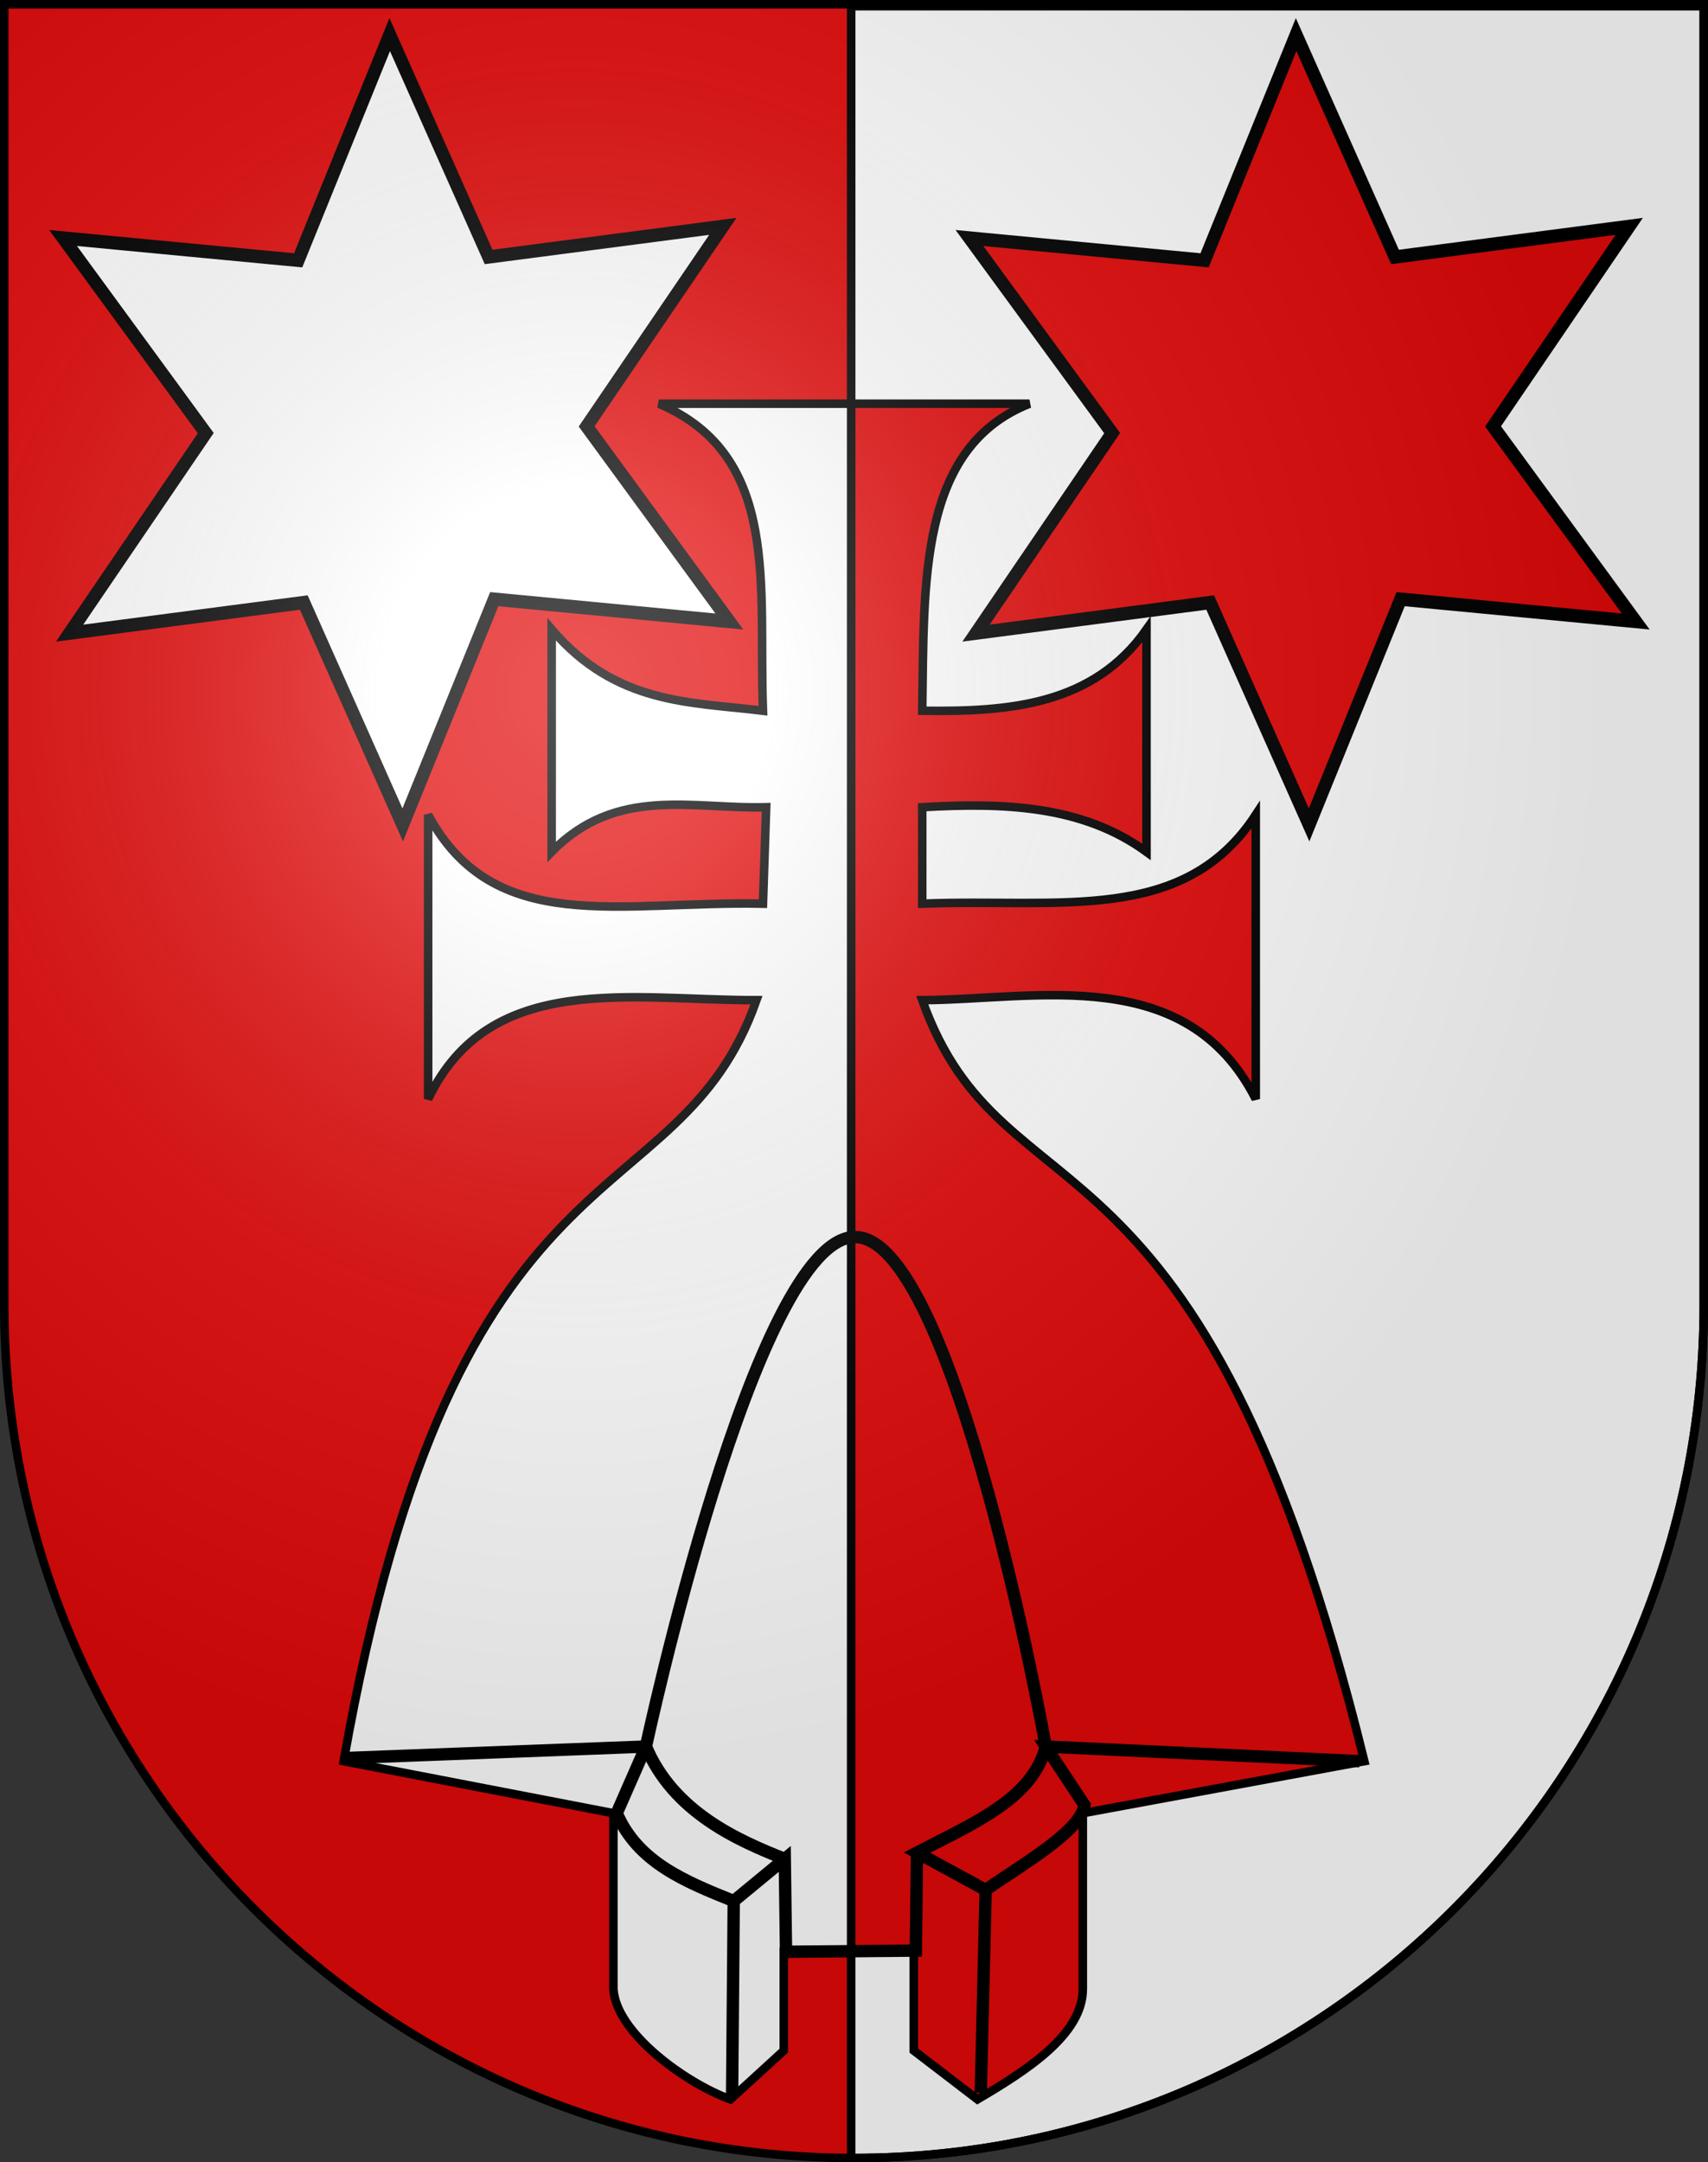
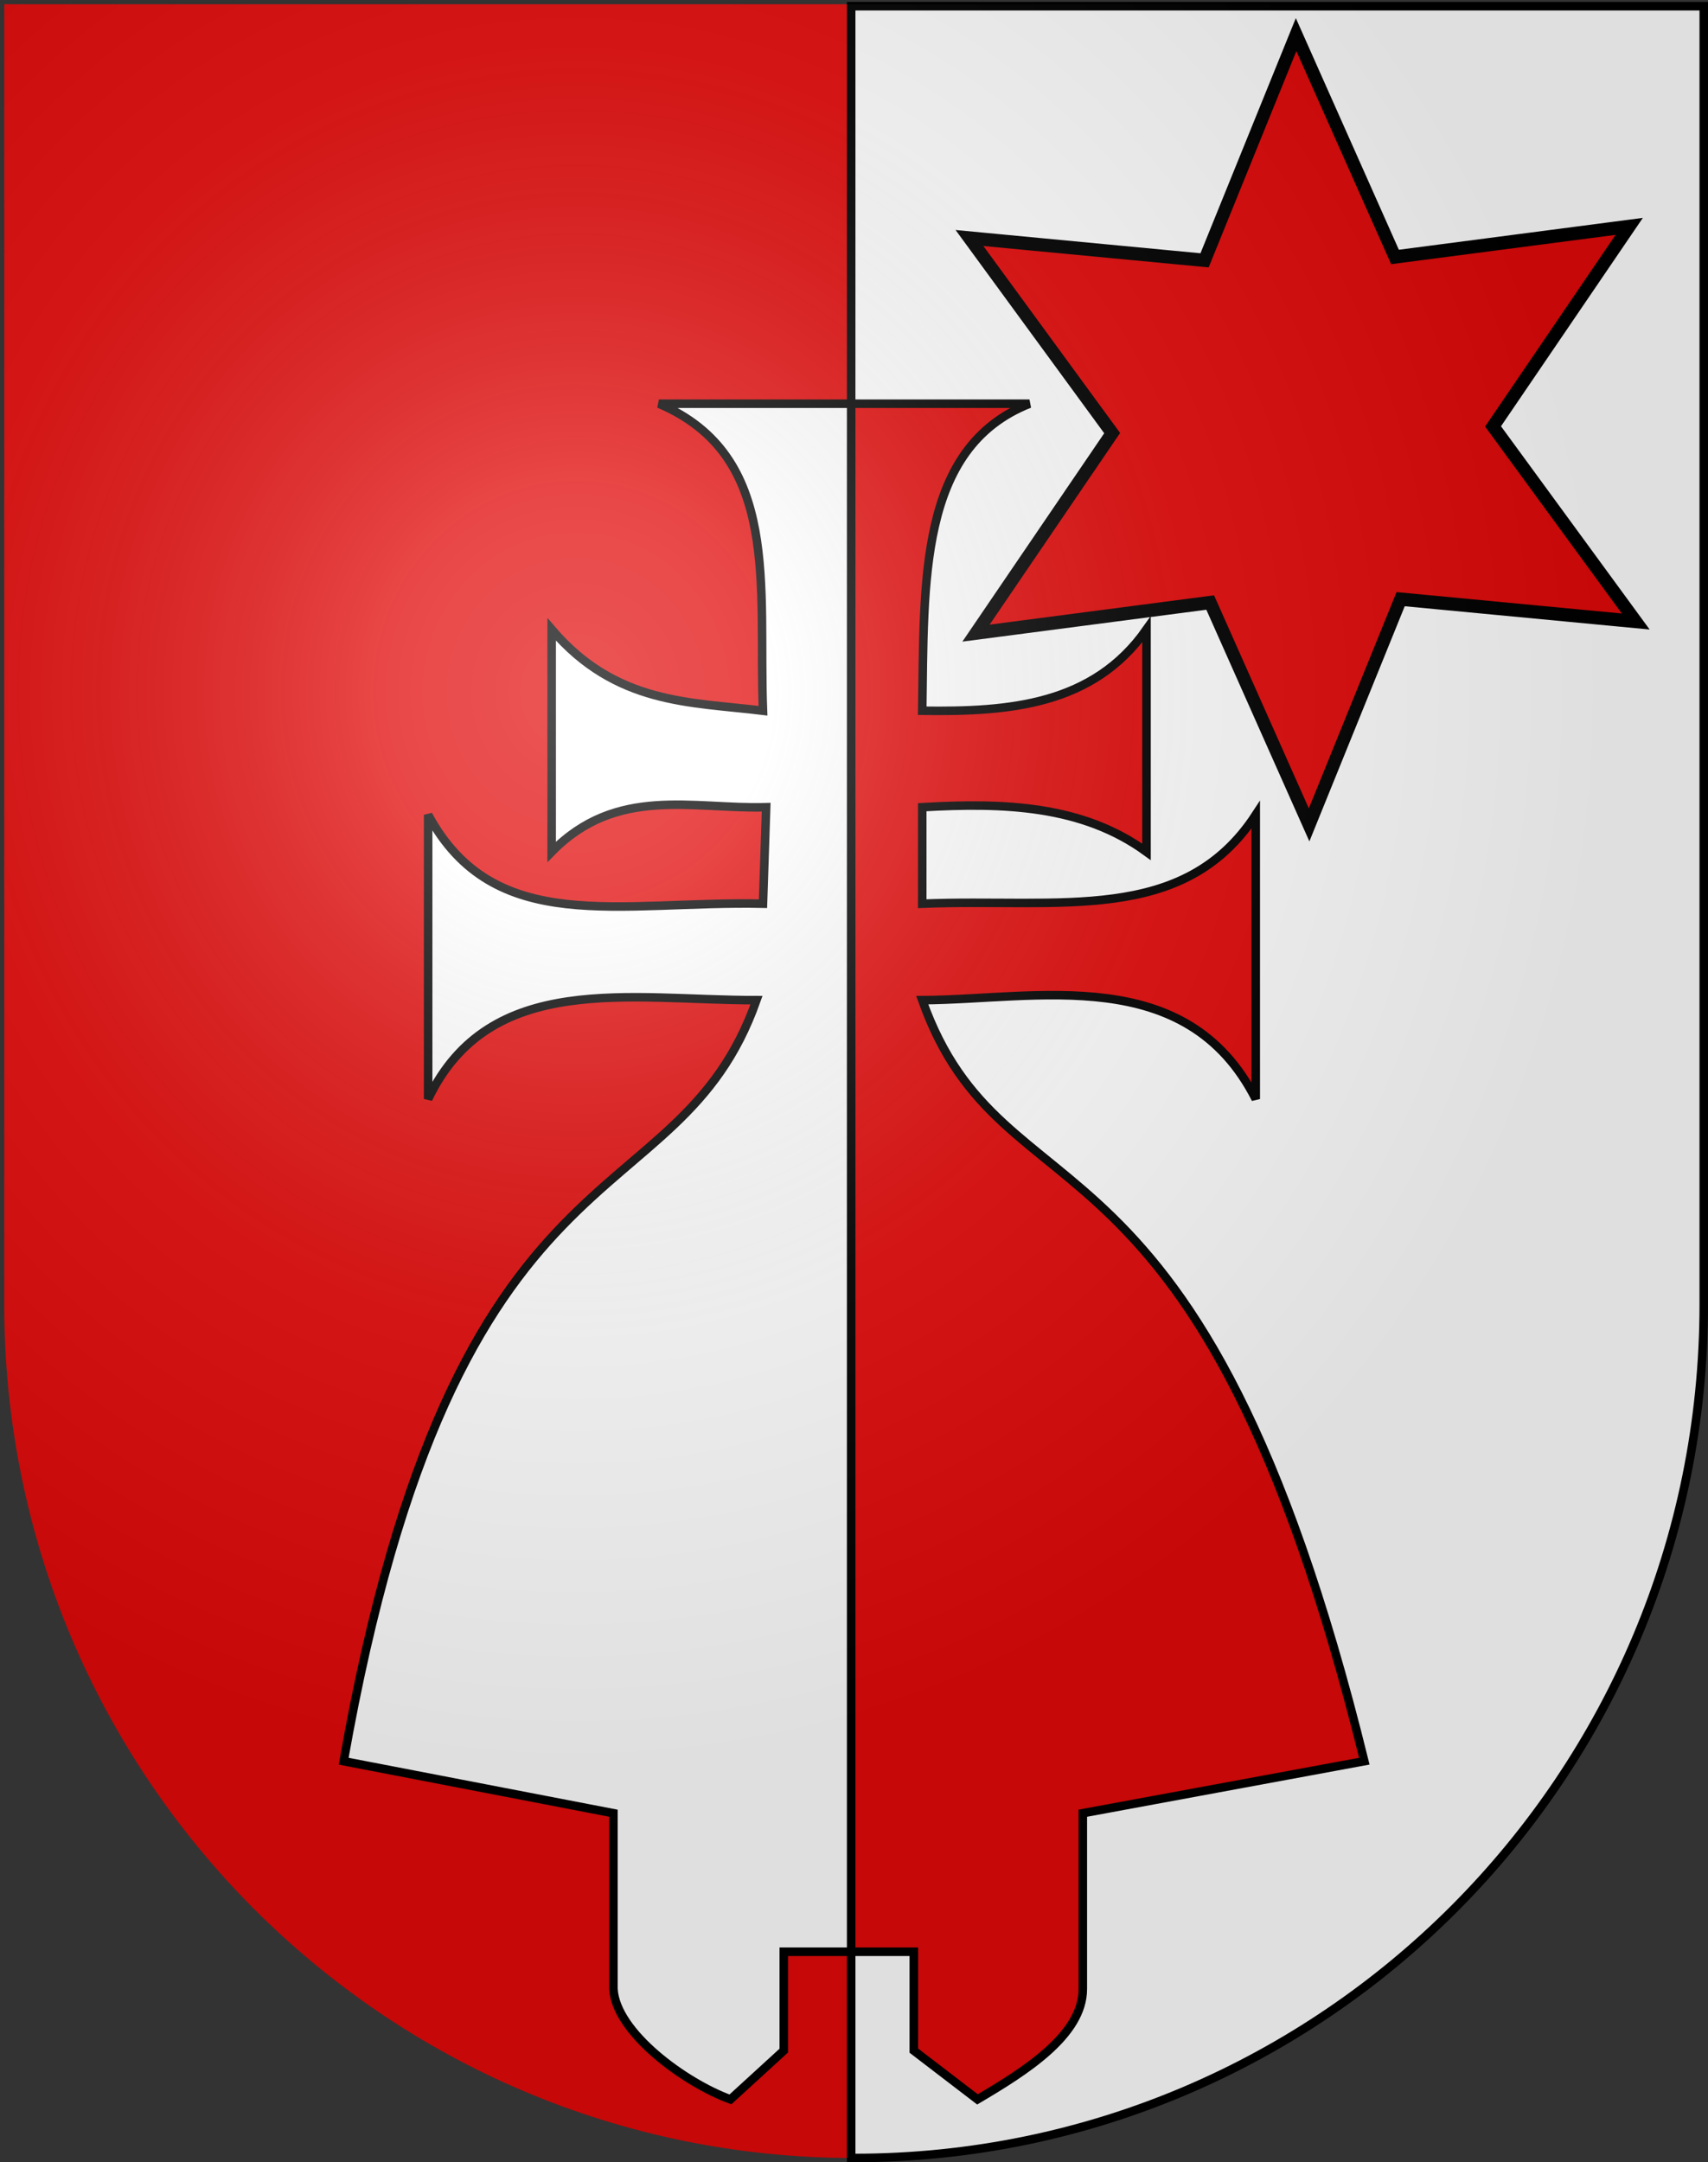
<svg xmlns="http://www.w3.org/2000/svg" xmlns:ns1="http://sodipodi.sourceforge.net/DTD/sodipodi-0.dtd" xmlns:ns2="http://www.inkscape.org/namespaces/inkscape" xmlns:xlink="http://www.w3.org/1999/xlink" height="763" width="603" version="1.0" id="svg20" ns1:version="0.32" ns2:version="0.45.1" ns1:docname="Münchringen.svg" ns1:docbase="C:\Users\Camilo\Documents\Escudos de Suiza" ns2:output_extension="org.inkscape.output.svg.inkscape">
  <rect width="100%" height="100%" fill="#333333" stroke="none" />
  <defs id="defs29">
    <linearGradient id="linearGradient2893">
      <stop style="stop-color:#ffffff;stop-opacity:0.314;" offset="0" id="stop2895" />
      <stop id="stop2897" offset="0.19" style="stop-color:#ffffff;stop-opacity:0.251;" />
      <stop style="stop-color:#6b6b6b;stop-opacity:0.125;" offset="0.6" id="stop2901" />
      <stop style="stop-color:#000000;stop-opacity:0.125;" offset="1" id="stop2899" />
    </linearGradient>
    <radialGradient ns2:collect="always" xlink:href="#linearGradient2893" id="radialGradient3236" gradientUnits="userSpaceOnUse" gradientTransform="matrix(1.215,1.531577e-24,1.464684e-23,1.267,-839.192,-490.489)" cx="858.042" cy="579.933" fx="858.042" fy="579.933" r="300" />
  </defs>
  <ns1:namedview ns2:window-height="750" ns2:window-width="1280" ns2:pageshadow="2" ns2:pageopacity="0.0" guidetolerance="10.0" gridtolerance="10.0" objecttolerance="10.0" borderopacity="1.0" bordercolor="#666666" pagecolor="#ffffff" id="base" ns2:zoom="0.47449367" ns2:cx="688.26836" ns2:cy="387.00626" ns2:window-x="-8" ns2:window-y="-8" ns2:current-layer="layer2" showgrid="true" showguides="false" />
  <desc id="desc22">Coat of Arms of Canton of Freiburg (Fribourg)</desc>
  <g ns2:groupmode="layer" id="layer1" ns2:label="Fond écu" style="display:inline" ns1:insensitive="true">
    <path id="path1899" d="M 1.5,1.5 L 1.5,460.368 C 1.5,626.678 135.815,761.5 301.5,761.5 C 467.185,761.5 601.5,626.678 601.5,460.368 L 601.5,1.5 L 1.5,1.5 z " style="fill:#e20909;fill-opacity:1" />
  </g>
  <g ns2:groupmode="layer" id="layer2" ns2:label="Meubles" style="display:inline" ns1:insensitive="true">
    <path id="path2194" style="fill:#ffffff;fill-opacity:1;fill-rule:evenodd;stroke:#000000;stroke-width:3.011;stroke-miterlimit:4;stroke-opacity:1" d="M 300.5,2.188 L 300.5,761.5 C 300.834,761.501 301.166,761.5 301.5,761.5 C 467.185,761.5 601.5,626.686 601.5,460.375 L 601.5,2.188 L 300.5,2.188 z M 481.669,621.481 C 423.733,386.212 354.603,434.38 325.591,352.934 C 366.155,352.713 418.864,339.694 443.335,387.821 L 443.335,287.52 C 417.873,326.481 374.029,316.926 325.591,318.89 L 325.591,284.847 C 354.289,283.18 382.121,284.112 404.767,300.603 L 404.767,222.107 C 385.999,248.828 356.429,251.243 325.591,250.804 C 326.323,205.545 324.154,158.053 363.455,142.462 L 232.628,142.462 C 275.916,160.953 267.68,206.958 269.368,250.804 C 243.696,247.663 217.504,248.693 194.763,222.107 L 194.763,300.603 C 217.729,277.131 244.688,285.607 270.493,284.847 L 269.368,318.89 C 218.475,317.826 174.475,330.709 151.154,287.52 L 151.154,387.821 C 172.875,342.355 222.655,353.011 267.07,352.934 C 238.857,432.802 161.174,395.792 121.331,621.481 L 216.568,639.839 L 216.568,701.806 C 217.362,717.212 241.933,735.038 257.879,740.82 L 276.706,723.61 L 276.706,688.723 L 322.613,688.723 L 322.613,723.61 L 345.097,740.82 C 361.932,730.886 382.347,718.106 382.282,701.806 L 382.282,639.839 L 481.669,621.481 z " />
-     <path style="fill:none;fill-rule:evenodd;stroke:#000000;stroke-width:4.361px;stroke-linecap:butt;stroke-linejoin:miter;stroke-opacity:1" d="M 123.043,620.332 L 228.045,616.311 C 228.045,616.311 266.57,436.519 301.862,436.519 C 337.154,436.519 369.211,616.311 369.211,616.311 L 479.957,621.481 L 369.211,616.311 L 382.868,636.991 C 381.506,646.154 361.162,657.755 347.981,666.919 L 346.258,738.522 L 347.981,666.919 L 323.74,653.729 C 344.237,643.036 364.586,634.731 369.211,616.311 C 364.508,634.635 344.183,643.214 323.74,653.729 L 323.333,688.317 L 277.501,688.723 L 277.061,655.969 L 259.04,670.834 L 258.465,739.096 L 259.04,670.834 C 242.098,664.026 225.156,657.218 217.728,639.839 L 228.045,616.311 C 237.745,639.488 260.683,649.511 277.061,655.969" id="path11076" ns1:nodetypes="ccsccccccccccccccccccc" />
    <path ns1:type="star" style="fill:#e20909;fill-opacity:1;fill-rule:nonzero;stroke:#000000;stroke-width:1;stroke-miterlimit:4;stroke-dasharray:none;stroke-opacity:1" id="path12047" ns1:sides="6" ns1:cx="730.95996" ns1:cy="602.42725" ns1:r1="29.692709" ns1:r2="14.846355" ns1:arg1="1.2649175" ns1:arg2="1.7885163" ns2:flatsided="false" ns2:rounded="0" ns2:randomized="0" d="M 739.901,630.742 L 727.753,616.923 L 710.91,624.328 L 716.803,606.898 L 701.968,596.014 L 720.01,592.402 L 722.019,574.113 L 734.167,587.931 L 751.01,580.527 L 745.117,597.957 L 759.952,608.841 L 741.91,612.452 L 739.901,630.742 z " transform="matrix(4.342,1.338,-1.29,4.502,-1936.82,-3538.504)" />
-     <path transform="matrix(4.342,1.338,-1.29,4.502,-2256.82,-3538.504)" d="M 739.901,630.742 L 727.753,616.923 L 710.91,624.328 L 716.803,606.898 L 701.968,596.014 L 720.01,592.402 L 722.019,574.113 L 734.167,587.931 L 751.01,580.527 L 745.117,597.957 L 759.952,608.841 L 741.91,612.452 L 739.901,630.742 z " ns2:randomized="0" ns2:rounded="0" ns2:flatsided="false" ns1:arg2="1.7885163" ns1:arg1="1.2649175" ns1:r2="14.846355" ns1:r1="29.692709" ns1:cy="602.42725" ns1:cx="730.95996" ns1:sides="6" id="path12049" style="fill:#ffffff;fill-opacity:1;fill-rule:nonzero;stroke:#000000;stroke-width:1;stroke-miterlimit:4;stroke-dasharray:none;stroke-opacity:1" ns1:type="star" />
  </g>
  <g ns2:groupmode="layer" id="layer3" ns2:label="Reflet final" style="display:inline" ns1:insensitive="true">
    <path style="fill:url(#radialGradient3236);fill-opacity:1" d="M 1.5,1.5 L 1.5,460.368 C 1.5,626.679 135.815,761.5 301.5,761.5 C 467.185,761.5 601.5,626.679 601.5,460.368 L 601.5,1.5 L 1.5,1.5 z " id="path2346" />
  </g>
  <g ns2:groupmode="layer" id="layer4" ns2:label="Contour final" style="display:inline" ns1:insensitive="true">
-     <path style="fill:none;fill-opacity:1;stroke:#000000;stroke-width:3;stroke-miterlimit:4;stroke-dasharray:none;stroke-opacity:1" d="M 1.5,1.5 L 1.5,460.368 C 1.5,626.679 135.815,761.5 301.5,761.5 C 467.185,761.5 601.5,626.679 601.5,460.368 L 601.5,1.5 L 1.5,1.5 z " id="path3239" />
-   </g>
+     </g>
</svg>